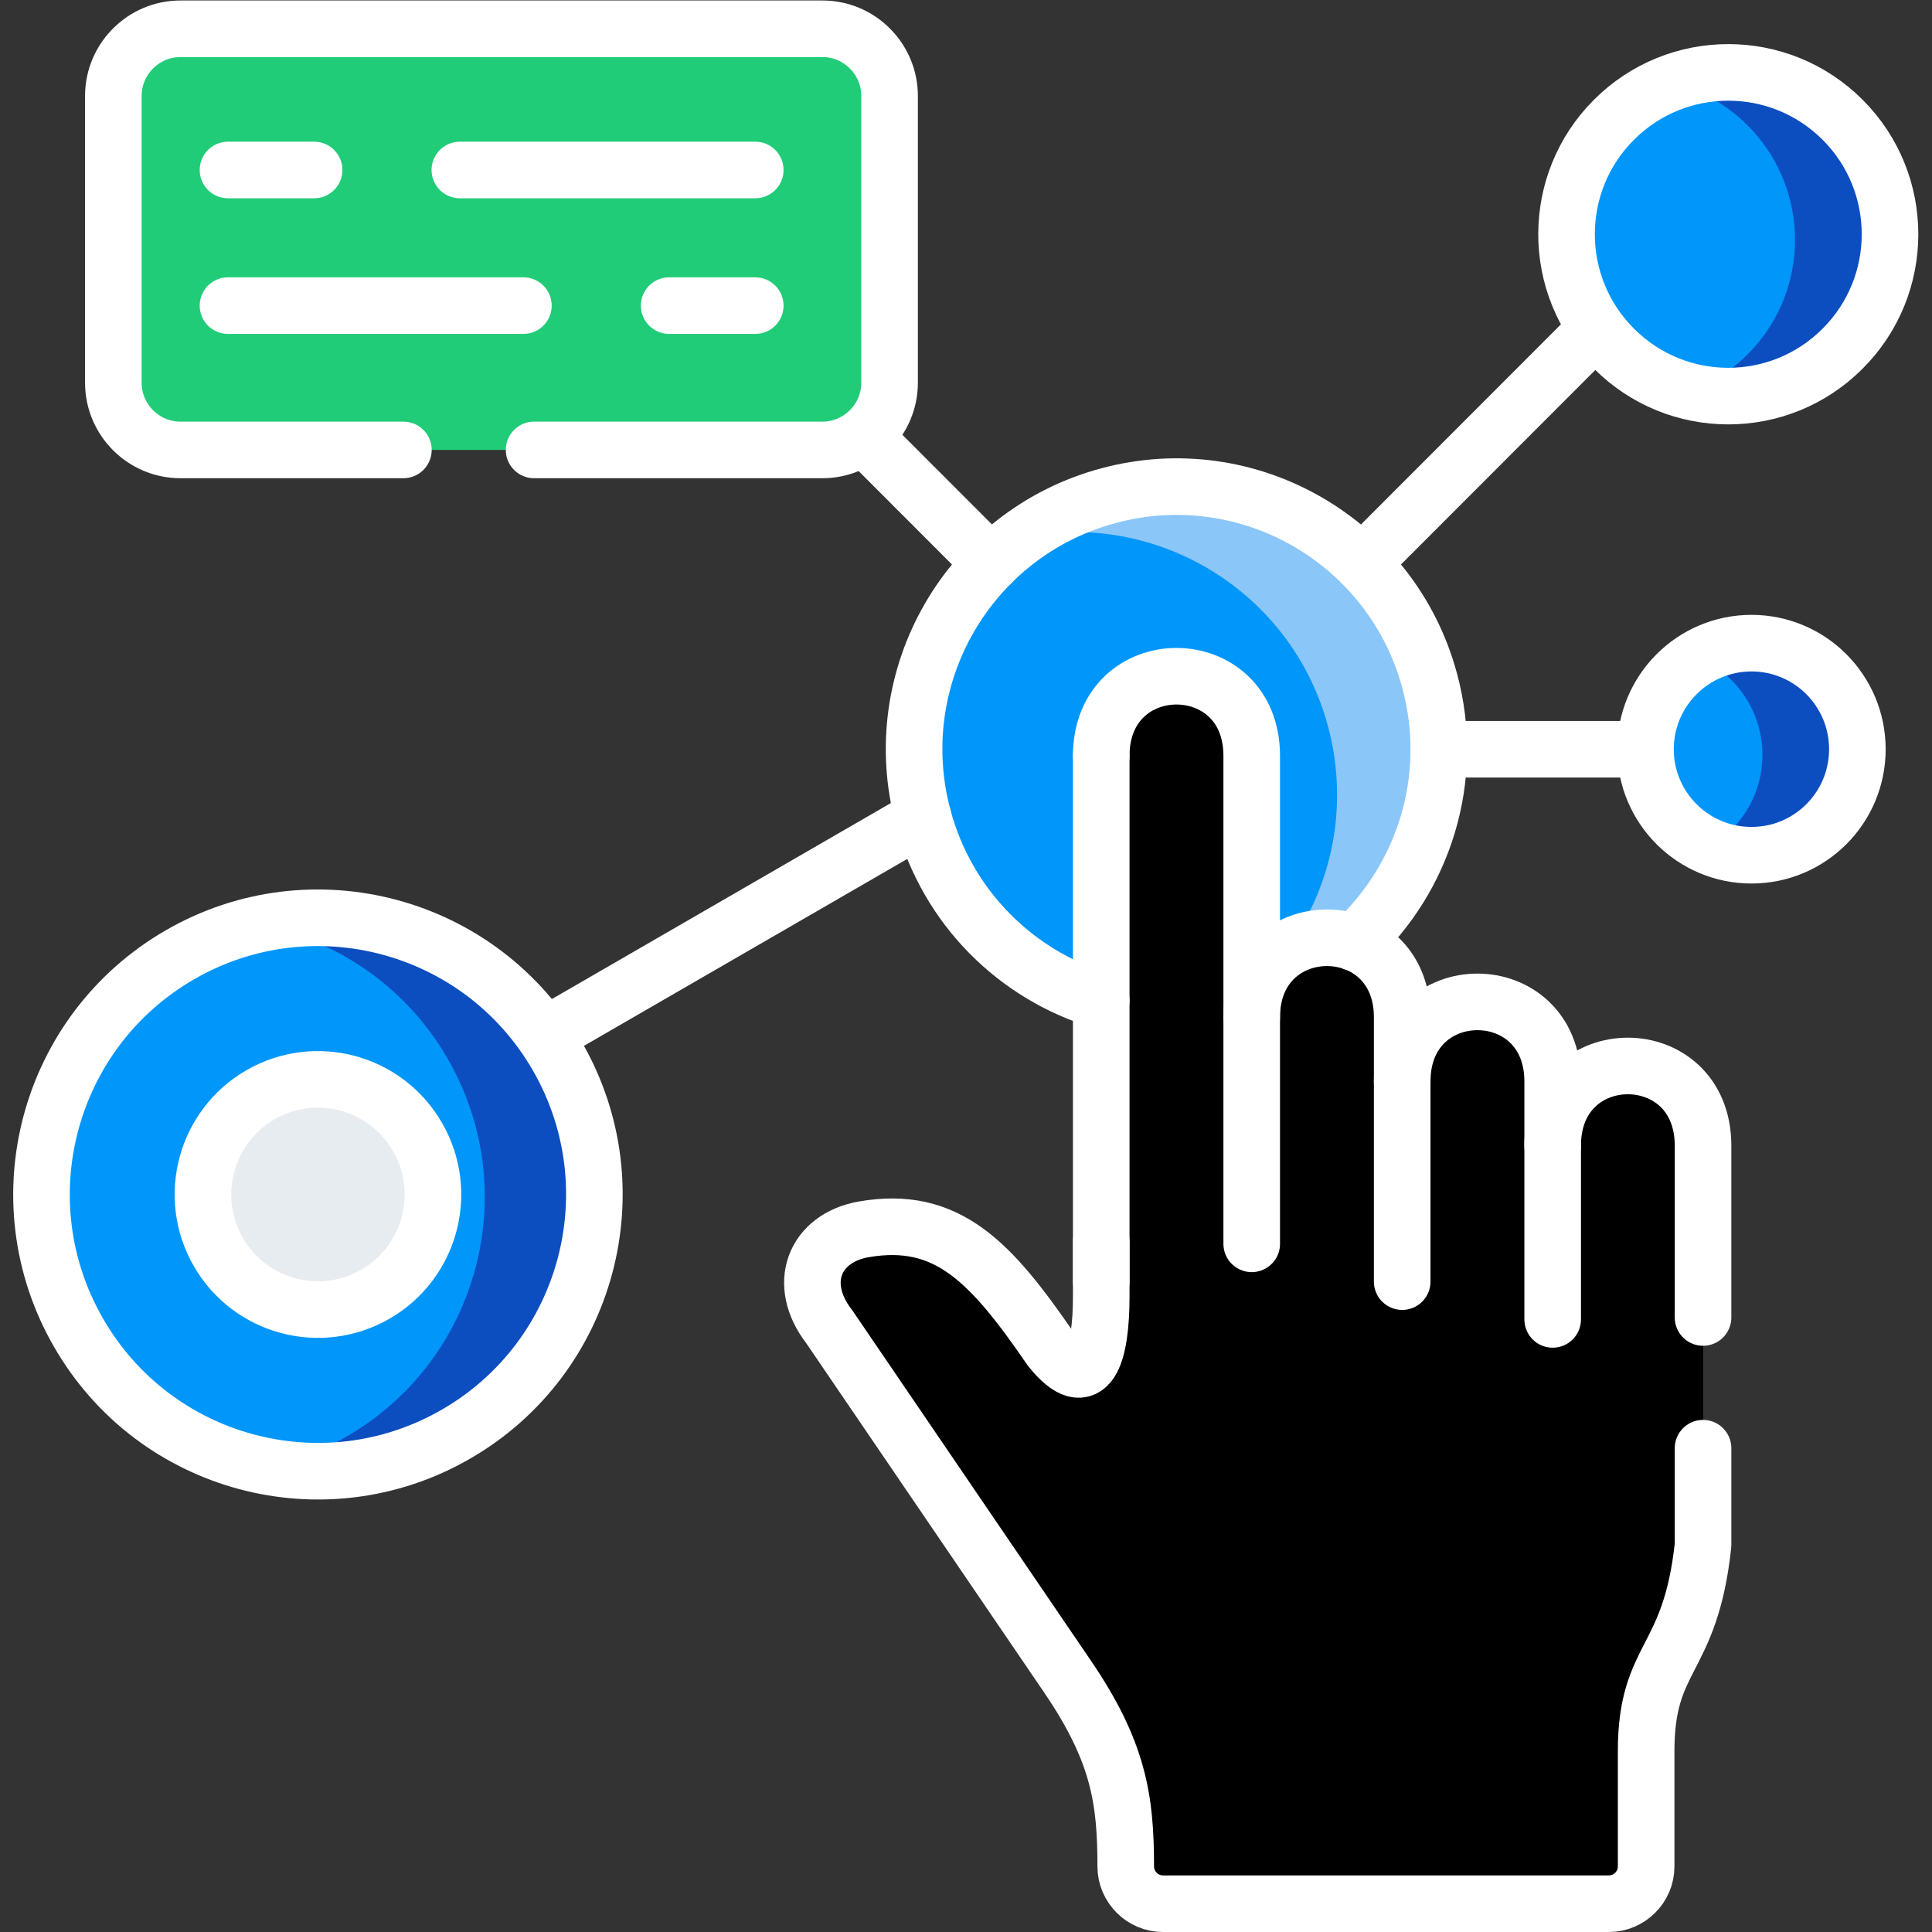
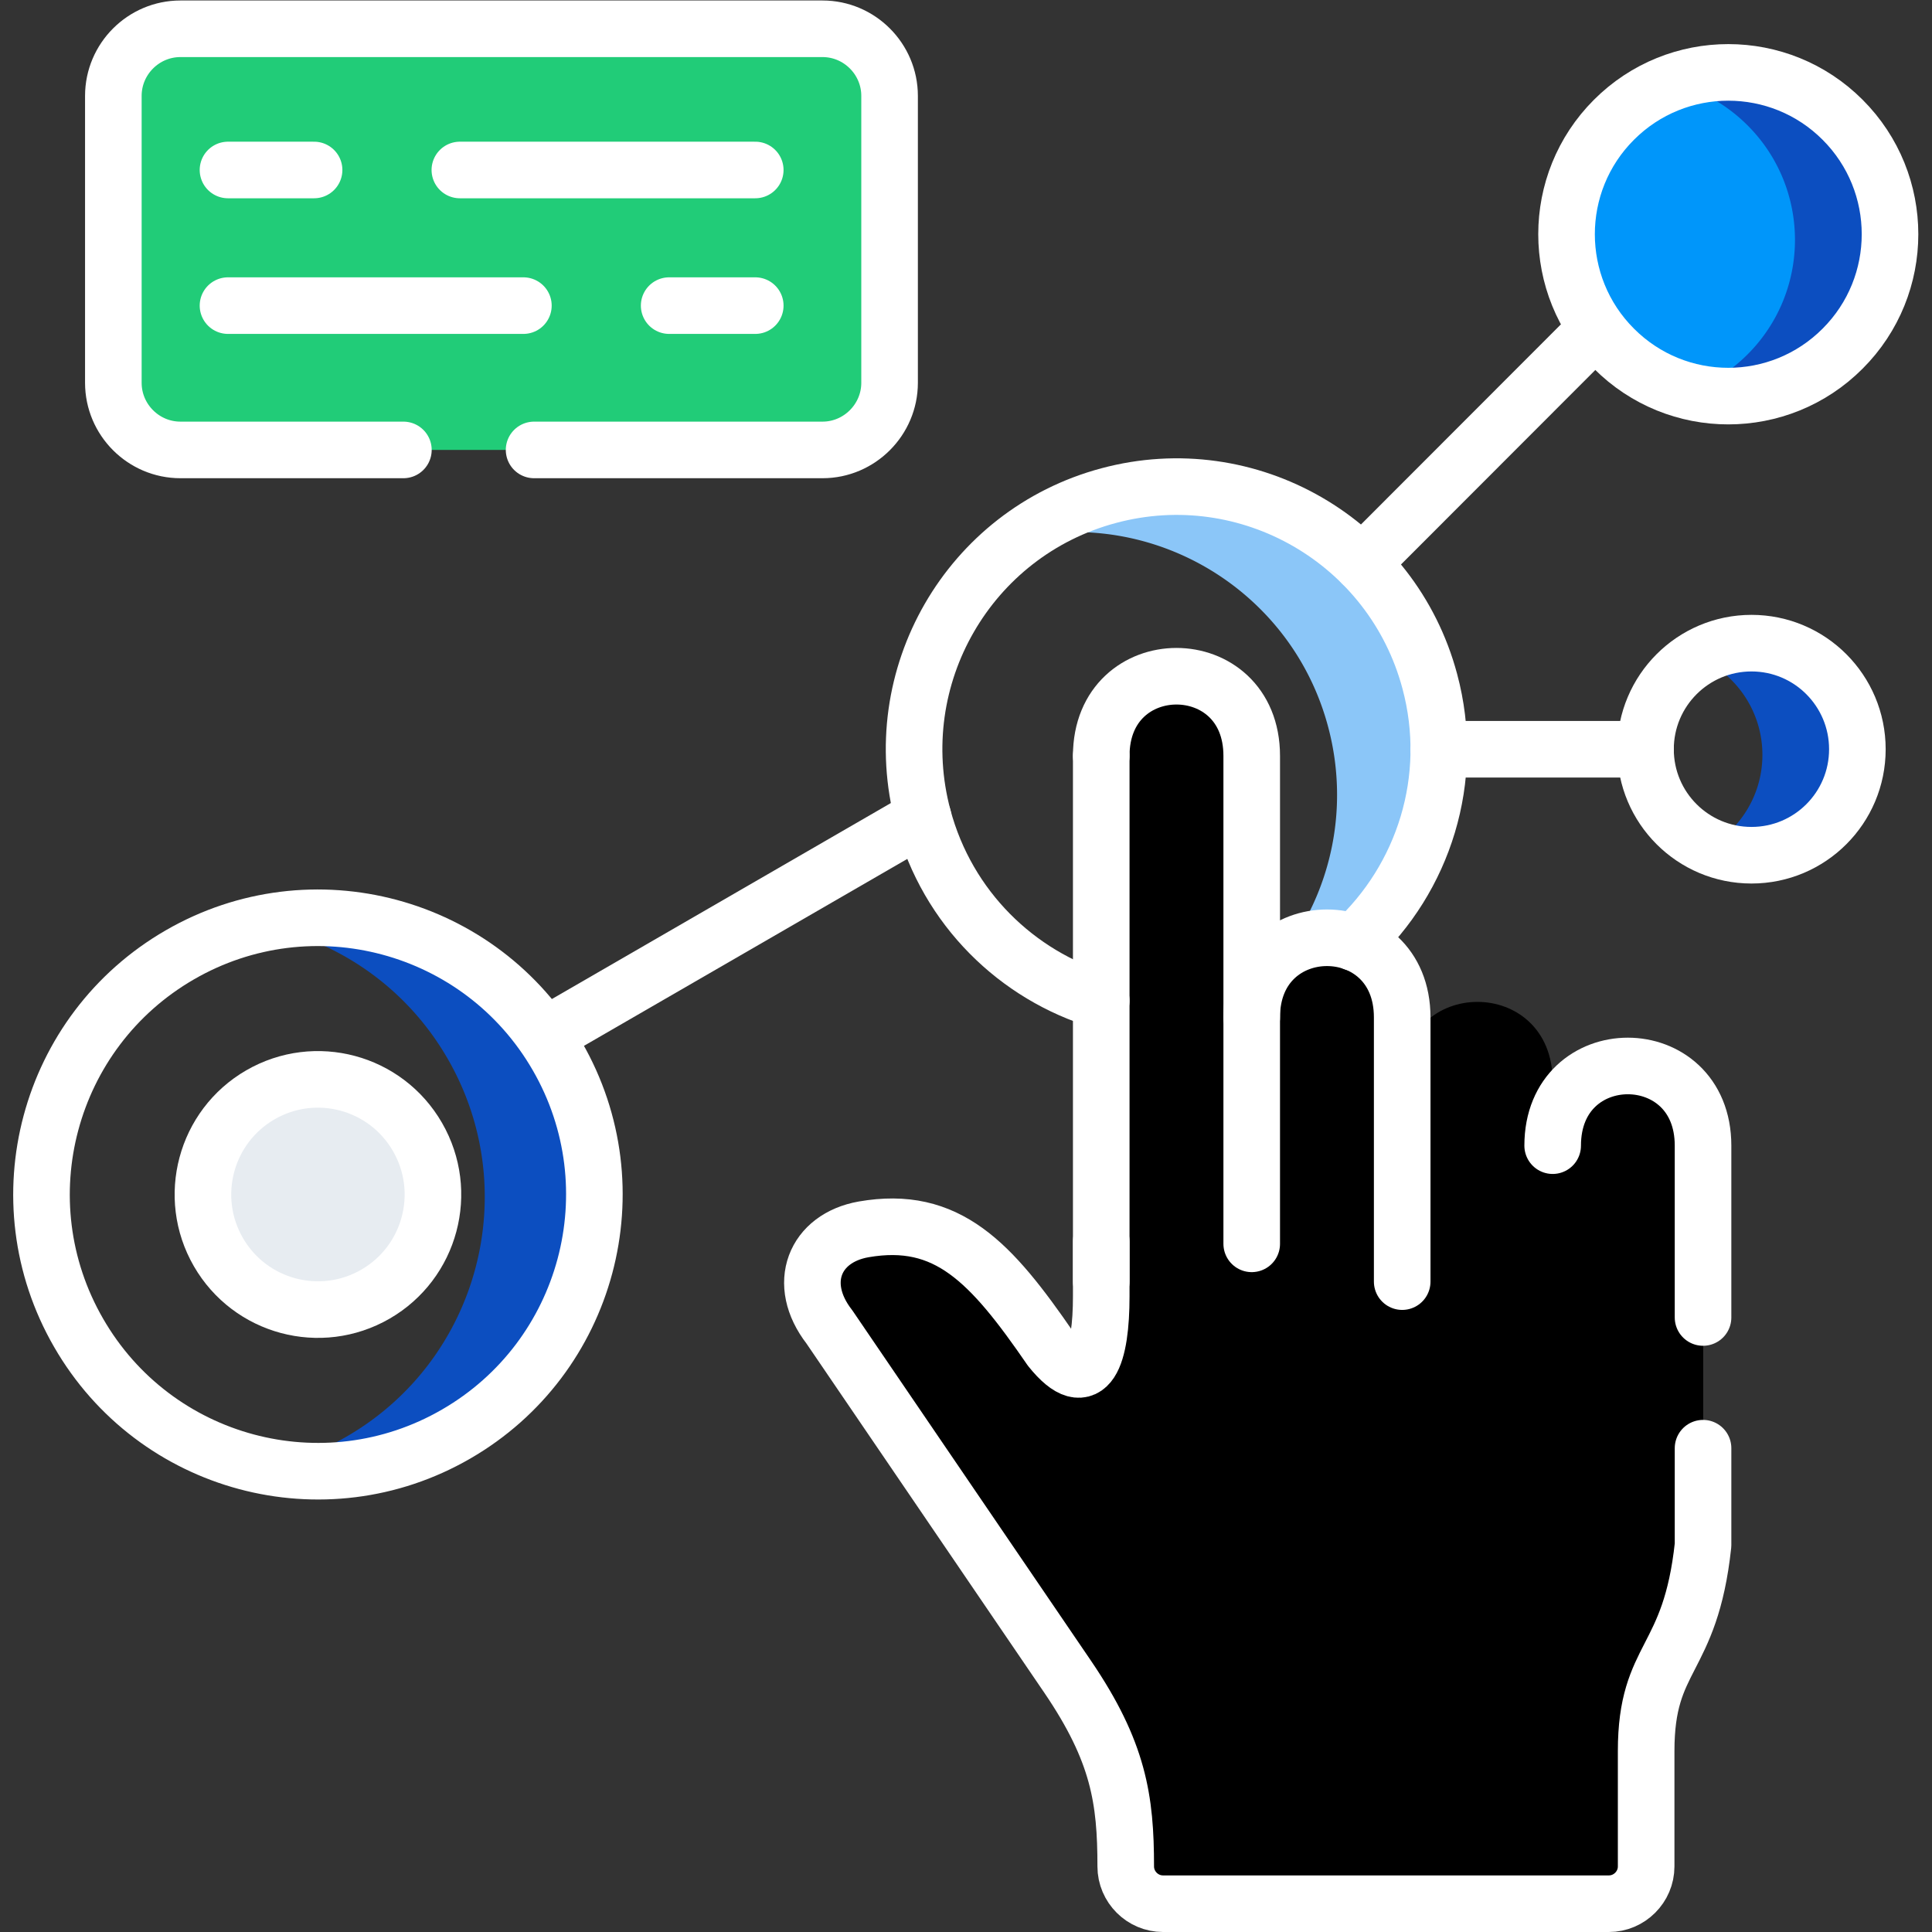
<svg xmlns="http://www.w3.org/2000/svg" width="512" height="512" x="0" y="0" viewBox="0 0 682.667 682.667" style="enable-background:new 0 0 512 512" xml:space="preserve" class="">
  <rect x="0" y="0" width="682.667" height="682.667" fill="#333333" stroke="none" />
  <g>
    <defs>
      <clipPath id="a" clipPathUnits="userSpaceOnUse">
        <path d="M0 512h512V0H0Z" fill="#ffffff" opacity="1" data-original="#000000" class="" />
      </clipPath>
    </defs>
    <g clip-path="url(#a)" transform="matrix(1.333 0 0 -1.333 0 682.667)">
      <path d="M0 0c0 9.79-7.995 17.792-17.775 17.792h-170.213c-9.781 0-17.776-8.002-17.776-17.792v-76.051c0-9.79 7.995-17.793 17.776-17.793h170.213C-7.995-93.844 0-85.841 0-76.051z" style="fill-opacity:1;fill-rule:evenodd;stroke:none" transform="translate(235.809 486.707)" fill="#21cc78" data-original="#ffdb4e" class="" opacity="1" />
-       <path d="M0 0a69.15 69.15 0 0 1-17.975 31.215c-17.009 16.97-42.326 24.66-67.16 17.991-12.247-3.263-22.85-9.62-31.184-17.991-16.954-17.027-24.637-42.367-18.003-67.226 6.492-24.177 24.92-41.97 47.231-48.667 16.783-5.562 42.979-19.552 66.99 15.409C-5.954-56.215 2.409-37.657 2.381-18.02 2.381-12.061 1.615-6.016 0 0" style="fill-opacity:1;fill-rule:evenodd;stroke:none" transform="translate(379.004 331.54)" fill="#0096fa" data-original="#b1d7fe" class="" opacity="1" />
-       <path d="M0 0c-20.214 35.074-65.035 47.106-100.075 26.845-35.04-20.262-47.061-65.097-26.82-100.172 20.214-35.103 65.036-47.106 100.076-26.845C8.222-79.939 20.241-35.074 0 0" style="fill-opacity:1;fill-rule:evenodd;stroke:none" transform="translate(147.726 232.163)" fill="#0096fa" data-original="#ff8389" class="" opacity="1" />
      <path d="M0 0c-8.42 14.614-27.046 19.608-41.646 11.181-14.572-8.429-19.561-27.101-11.141-41.687 8.42-14.586 27.046-19.58 41.645-11.152C3.431-33.23 8.42-14.586 0 0" style="fill-opacity:1;fill-rule:evenodd;stroke:none" transform="translate(110.672 210.738)" fill="#e7ecf1" data-original="#e7ecf1" class="" />
      <path d="M0 0v16.998c0 10.613-5.698 17.253-12.786 19.836-11.651 4.285-27.103-2.327-27.103-19.836v69.326c0 28.15-39.887 28.15-39.887 0V-56.981c0-15.154-3.204-26.59-13.439-13.849-15.79 22.986-27.386 35.5-49.556 31.641-13.011-2.298-17.973-14.387-9.071-25.852l63.163-92.737c13.524-19.892 15.395-32.548 15.395-50.284 0-5.42 4.45-9.875 9.893-9.875H54.771c5.444 0 9.895 4.455 9.895 9.875v30.59c0 25.654 11.708 23.242 15.082 54.598v105.876c0 28.15-39.86 28.179-39.86 0V0C39.888 28.15 0 28.15 0 0" style="fill-opacity:1;fill-rule:evenodd;stroke:none" transform="translate(371.69 225.438)" fill="#000000" data-original="#ffece4" class="" opacity="1" />
      <path d="M0 0c0 9.79-7.995 17.792-17.775 17.792h-36.288c9.781 0 17.775-8.002 17.775-17.792v-76.051c0-9.79-7.994-17.793-17.775-17.793h36.288C-7.995-93.844 0-85.841 0-76.051z" style="fill-opacity:1;fill-rule:evenodd;stroke:none" transform="translate(235.809 486.707)" fill="#21cc78" data-original="#ffaf5d" class="" opacity="1" />
      <path d="M0 0a69.15 69.15 0 0 1-17.975 31.215c-17.009 16.97-42.326 24.66-67.16 17.991a68.856 68.856 0 0 1-23.219-11.152c23.616 4.994 47.288-2.781 63.419-18.9 8.364-8.342 14.713-18.956 17.974-31.186a69.674 69.674 0 0 0 2.381-18.02c.028-14.869-4.763-29.115-13.211-40.806 5.273 3.178 11.936 3.717 17.69 1.589C-5.954-56.215 2.409-37.657 2.381-18.02 2.381-12.061 1.615-6.016 0 0" style="fill-opacity:1;fill-rule:evenodd;stroke:none" transform="translate(379.004 331.54)" fill="#8bc6f8" data-original="#8bc6f8" class="" />
      <path d="M0 0c0 18.843-17.86 25.086-29.683 18.701 5.84-3.15 10.178-9.393 10.178-18.701v-105.875c-3.374-31.357-15.082-28.945-15.082-54.599v-30.59c0-5.42-4.451-9.875-9.894-9.875h19.504c5.444 0 9.895 4.455 9.895 9.875v30.59c0 25.654 11.708 23.242 15.082 54.599v66.743z" style="fill-opacity:1;fill-rule:evenodd;stroke:none" transform="translate(451.438 208.44)" fill="#000000" data-original="#ffddce" class="" opacity="1" />
-       <path d="M0 0c0 28.15 39.888 28.15 39.888 0v-63.054" style="stroke-width:15;stroke-linecap:round;stroke-linejoin:round;stroke-miterlimit:10;stroke-dasharray:none;stroke-opacity:1" transform="translate(371.69 225.438)" fill="none" stroke="#ffffff" stroke-width="15" stroke-linecap="round" stroke-linejoin="round" stroke-miterlimit="10" stroke-dasharray="none" stroke-opacity="" data-original="#000000" opacity="1" />
      <path d="M0 0c0 28.179 39.86 28.15 39.86 0v-45.545" style="stroke-width:15;stroke-linecap:round;stroke-linejoin:round;stroke-miterlimit:10;stroke-dasharray:none;stroke-opacity:1" transform="translate(411.577 208.44)" fill="none" stroke="#ffffff" stroke-width="15" stroke-linecap="round" stroke-linejoin="round" stroke-miterlimit="10" stroke-dasharray="none" stroke-opacity="" data-original="#000000" opacity="1" />
      <path d="M0 0c0 28.15 39.888 28.15 39.888 0v-129.344" style="stroke-width:15;stroke-linecap:round;stroke-linejoin:round;stroke-miterlimit:10;stroke-dasharray:none;stroke-opacity:1" transform="translate(291.913 311.761)" fill="none" stroke="#ffffff" stroke-width="15" stroke-linecap="round" stroke-linejoin="round" stroke-miterlimit="10" stroke-dasharray="none" stroke-opacity="" data-original="#000000" opacity="1" />
      <path d="M0 0c0 28.15 39.889 28.15 39.889 0v-70.035" style="stroke-width:15;stroke-linecap:round;stroke-linejoin:round;stroke-miterlimit:10;stroke-dasharray:none;stroke-opacity:1" transform="translate(331.8 242.435)" fill="none" stroke="#ffffff" stroke-width="15" stroke-linecap="round" stroke-linejoin="round" stroke-miterlimit="10" stroke-dasharray="none" stroke-opacity="" data-original="#000000" opacity="1" />
      <path d="M0 0v-139.333" style="stroke-width:15;stroke-linecap:round;stroke-linejoin:round;stroke-miterlimit:10;stroke-dasharray:none;stroke-opacity:1" transform="translate(291.913 311.761)" fill="none" stroke="#ffffff" stroke-width="15" stroke-linecap="round" stroke-linejoin="round" stroke-miterlimit="10" stroke-dasharray="none" stroke-opacity="" data-original="#000000" opacity="1" />
      <path d="M0 0v-14.586c0-15.153-3.204-26.589-13.438-13.848-15.791 22.986-27.386 35.5-49.556 31.641-13.012-2.299-17.974-14.388-9.071-25.852l63.163-92.737c13.523-19.892 15.394-32.549 15.394-50.285 0-5.42 4.45-9.875 9.894-9.875h118.162c5.443 0 9.894 4.455 9.894 9.875v30.591c0 25.653 11.708 23.241 15.082 54.598v25.682" style="stroke-width:15;stroke-linecap:round;stroke-linejoin:round;stroke-miterlimit:10;stroke-dasharray:none;stroke-opacity:1" transform="translate(291.913 183.042)" fill="none" stroke="#ffffff" stroke-width="15" stroke-linecap="round" stroke-linejoin="round" stroke-miterlimit="10" stroke-dasharray="none" stroke-opacity="" data-original="#000000" opacity="1" />
      <path d="m0 0-57.891-57.946" style="stroke-width:15;stroke-linecap:round;stroke-linejoin:round;stroke-miterlimit:10;stroke-dasharray:none;stroke-opacity:1" transform="translate(418.92 420.702)" fill="none" stroke="#ffffff" stroke-width="15" stroke-linecap="round" stroke-linejoin="round" stroke-miterlimit="10" stroke-dasharray="none" stroke-opacity="" data-original="#000000" opacity="1" />
      <path d="M0 0h-54.801" style="stroke-width:15;stroke-linecap:round;stroke-linejoin:round;stroke-miterlimit:10;stroke-dasharray:none;stroke-opacity:1" transform="translate(436.185 313.521)" fill="none" stroke="#ffffff" stroke-width="15" stroke-linecap="round" stroke-linejoin="round" stroke-miterlimit="10" stroke-dasharray="none" stroke-opacity="" data-original="#000000" opacity="1" />
-       <path d="m0 0 30.42-30.449" style="stroke-width:15;stroke-linecap:round;stroke-linejoin:round;stroke-miterlimit:10;stroke-dasharray:none;stroke-opacity:1" transform="translate(232.265 393.204)" fill="none" stroke="#ffffff" stroke-width="15" stroke-linecap="round" stroke-linejoin="round" stroke-miterlimit="10" stroke-dasharray="none" stroke-opacity="" data-original="#000000" opacity="1" />
      <path d="M0 0h-59.109c-9.781 0-17.776 8.002-17.776 17.792v76.052c0 9.79 7.995 17.792 17.776 17.792h170.213c9.78 0 17.775-8.002 17.775-17.792V17.792C128.879 8.031 120.884 0 111.104 0h-76.46" style="stroke-width:15;stroke-linecap:round;stroke-linejoin:round;stroke-miterlimit:10;stroke-dasharray:none;stroke-opacity:1" transform="translate(106.93 392.864)" fill="none" stroke="#ffffff" stroke-width="15" stroke-linecap="round" stroke-linejoin="round" stroke-miterlimit="10" stroke-dasharray="none" stroke-opacity="" data-original="#000000" opacity="1" />
      <path d="M0 0h78.303M-61.462 0h22.821" style="stroke-width:15;stroke-linecap:round;stroke-linejoin:round;stroke-miterlimit:10;stroke-dasharray:none;stroke-opacity:1" transform="translate(121.898 467.07)" fill="none" stroke="#ffffff" stroke-width="15" stroke-linecap="round" stroke-linejoin="round" stroke-miterlimit="10" stroke-dasharray="none" stroke-opacity="" data-original="#000000" opacity="1" />
      <path d="m0 0 94.632 54.711" style="stroke-width:15;stroke-linecap:round;stroke-linejoin:round;stroke-miterlimit:10;stroke-dasharray:none;stroke-opacity:1" transform="translate(150.05 240.818)" fill="none" stroke="#ffffff" stroke-width="15" stroke-linecap="round" stroke-linejoin="round" stroke-miterlimit="10" stroke-dasharray="none" stroke-opacity="" data-original="#000000" opacity="1" />
      <path d="M0 0c-22.312 6.697-40.739 24.49-47.231 48.667-9.922 37.118 12.077 75.285 49.187 85.217 37.081 9.961 75.212-12.089 85.135-49.206 6.945-25.88-1.673-52.271-20.101-69.269" style="stroke-width:15;stroke-linecap:round;stroke-linejoin:round;stroke-miterlimit:10;stroke-dasharray:none;stroke-opacity:1" transform="translate(291.913 246.862)" fill="none" stroke="#ffffff" stroke-width="15" stroke-linecap="round" stroke-linejoin="round" stroke-miterlimit="10" stroke-dasharray="none" stroke-opacity="" data-original="#000000" opacity="1" />
      <path d="M0 0h-78.302M61.463 0H38.641" style="stroke-width:15;stroke-linecap:round;stroke-linejoin:round;stroke-miterlimit:10;stroke-dasharray:none;stroke-opacity:1" transform="translate(138.738 431.116)" fill="none" stroke="#ffffff" stroke-width="15" stroke-linecap="round" stroke-linejoin="round" stroke-miterlimit="10" stroke-dasharray="none" stroke-opacity="" data-original="#000000" opacity="1" />
-       <path d="M0 0c0 15.522-12.56 28.122-28.066 28.122-15.508 0-28.095-12.6-28.095-28.122s12.587-28.094 28.095-28.094C-12.56-28.094 0-15.522 0 0" style="fill-opacity:1;fill-rule:evenodd;stroke:none" transform="translate(492.347 313.521)" fill="#0096fa" data-original="#ff8389" class="" opacity="1" />
      <path d="M0 0c-16.727 16.743-43.885 16.743-60.611 0-16.755-16.743-16.755-43.928 0-60.671 16.726-16.771 43.884-16.771 60.611 0C16.755-43.928 16.755-16.743 0 0" style="fill-opacity:1;fill-rule:evenodd;stroke:none" transform="translate(488.434 480.38)" fill="#0096fa" data-original="#ff8389" class="" opacity="1" />
      <path d="M0 0c16.755 16.743 16.755 43.928 0 60.671-12.247 12.259-30.107 15.551-45.331 9.847 7.371-1.788 14.373-5.562 20.156-11.351 16.727-16.743 16.727-43.928 0-60.671a42.662 42.662 0 0 0-15.28-9.847C-26.394-14.785-10.971-10.982 0 0" style="fill-opacity:1;fill-rule:evenodd;stroke:none" transform="translate(488.434 419.709)" fill="#0c4ec0" data-original="#ff6677" class="" opacity="1" />
      <path d="M0 0c0 15.522-12.56 28.122-28.066 28.122a27.914 27.914 0 0 1-14.09-3.803c9.978-4.285 16.981-14.245 16.981-25.823 0-10.358-5.641-19.439-14.005-24.291a27.8 27.8 0 0 1 11.114-2.299C-12.56-28.094 0-15.522 0 0" style="fill-opacity:1;fill-rule:evenodd;stroke:none" transform="translate(492.347 313.521)" fill="#0c4ec0" data-original="#ff6677" class="" opacity="1" />
      <path d="M0 0c16.727 16.743 43.885 16.743 60.611 0 16.755-16.743 16.755-43.928 0-60.671-16.726-16.771-43.884-16.771-60.611 0C-16.755-43.928-16.755-16.743 0 0Z" style="stroke-width:15;stroke-linecap:round;stroke-linejoin:round;stroke-miterlimit:10;stroke-dasharray:none;stroke-opacity:1" transform="translate(427.822 480.38)" fill="none" stroke="#ffffff" stroke-width="15" stroke-linecap="round" stroke-linejoin="round" stroke-miterlimit="10" stroke-dasharray="none" stroke-opacity="" data-original="#000000" opacity="1" />
      <path d="M0 0c15.507 0 28.066-12.6 28.066-28.122S15.507-56.215 0-56.215c-15.508 0-28.095 12.571-28.095 28.093S-15.508 0 0 0Z" style="stroke-width:15;stroke-linecap:round;stroke-linejoin:round;stroke-miterlimit:10;stroke-dasharray:none;stroke-opacity:1" transform="translate(464.28 341.643)" fill="none" stroke="#ffffff" stroke-width="15" stroke-linecap="round" stroke-linejoin="round" stroke-miterlimit="10" stroke-dasharray="none" stroke-opacity="" data-original="#000000" opacity="1" />
      <path d="M0 0c20.241-35.074 8.222-79.939-26.819-100.172a73.193 73.193 0 0 0-20.384-8.031c16.415-2.922 33.879-.283 49.442 8.712C37.28-79.258 49.3-34.393 29.059.681 12.615 29.229-20.129 42.509-50.633 35.557-30.107 31.896-11.255 19.523 0 0" style="fill-opacity:1;fill-rule:evenodd;stroke:none" transform="translate(118.667 231.482)" fill="#0c4ec0" data-original="#ff6677" class="" opacity="1" />
      <path d="M0 0c-35.04-20.261-79.861-8.258-100.075 26.845-20.241 35.074-8.221 79.91 26.819 100.172 35.04 20.261 79.861 8.229 100.075-26.845C47.061 65.098 35.041 20.233 0 0Z" style="stroke-width:15;stroke-linecap:round;stroke-linejoin:round;stroke-miterlimit:10;stroke-dasharray:none;stroke-opacity:1" transform="translate(120.906 131.991)" fill="none" stroke="#ffffff" stroke-width="15" stroke-linecap="round" stroke-linejoin="round" stroke-miterlimit="10" stroke-dasharray="none" stroke-opacity="" data-original="#000000" opacity="1" />
      <path d="M0 0c-14.6-8.428-33.226-3.434-41.646 11.152-8.419 14.586-3.43 33.258 11.142 41.686 14.6 8.428 33.226 3.434 41.646-11.18C19.562 27.072 14.572 8.428 0 0Z" style="stroke-width:15;stroke-linecap:round;stroke-linejoin:round;stroke-miterlimit:10;stroke-dasharray:none;stroke-opacity:1" transform="translate(99.53 169.08)" fill="none" stroke="#ffffff" stroke-width="15" stroke-linecap="round" stroke-linejoin="round" stroke-miterlimit="10" stroke-dasharray="none" stroke-opacity="" data-original="#000000" opacity="1" />
    </g>
  </g>
</svg>